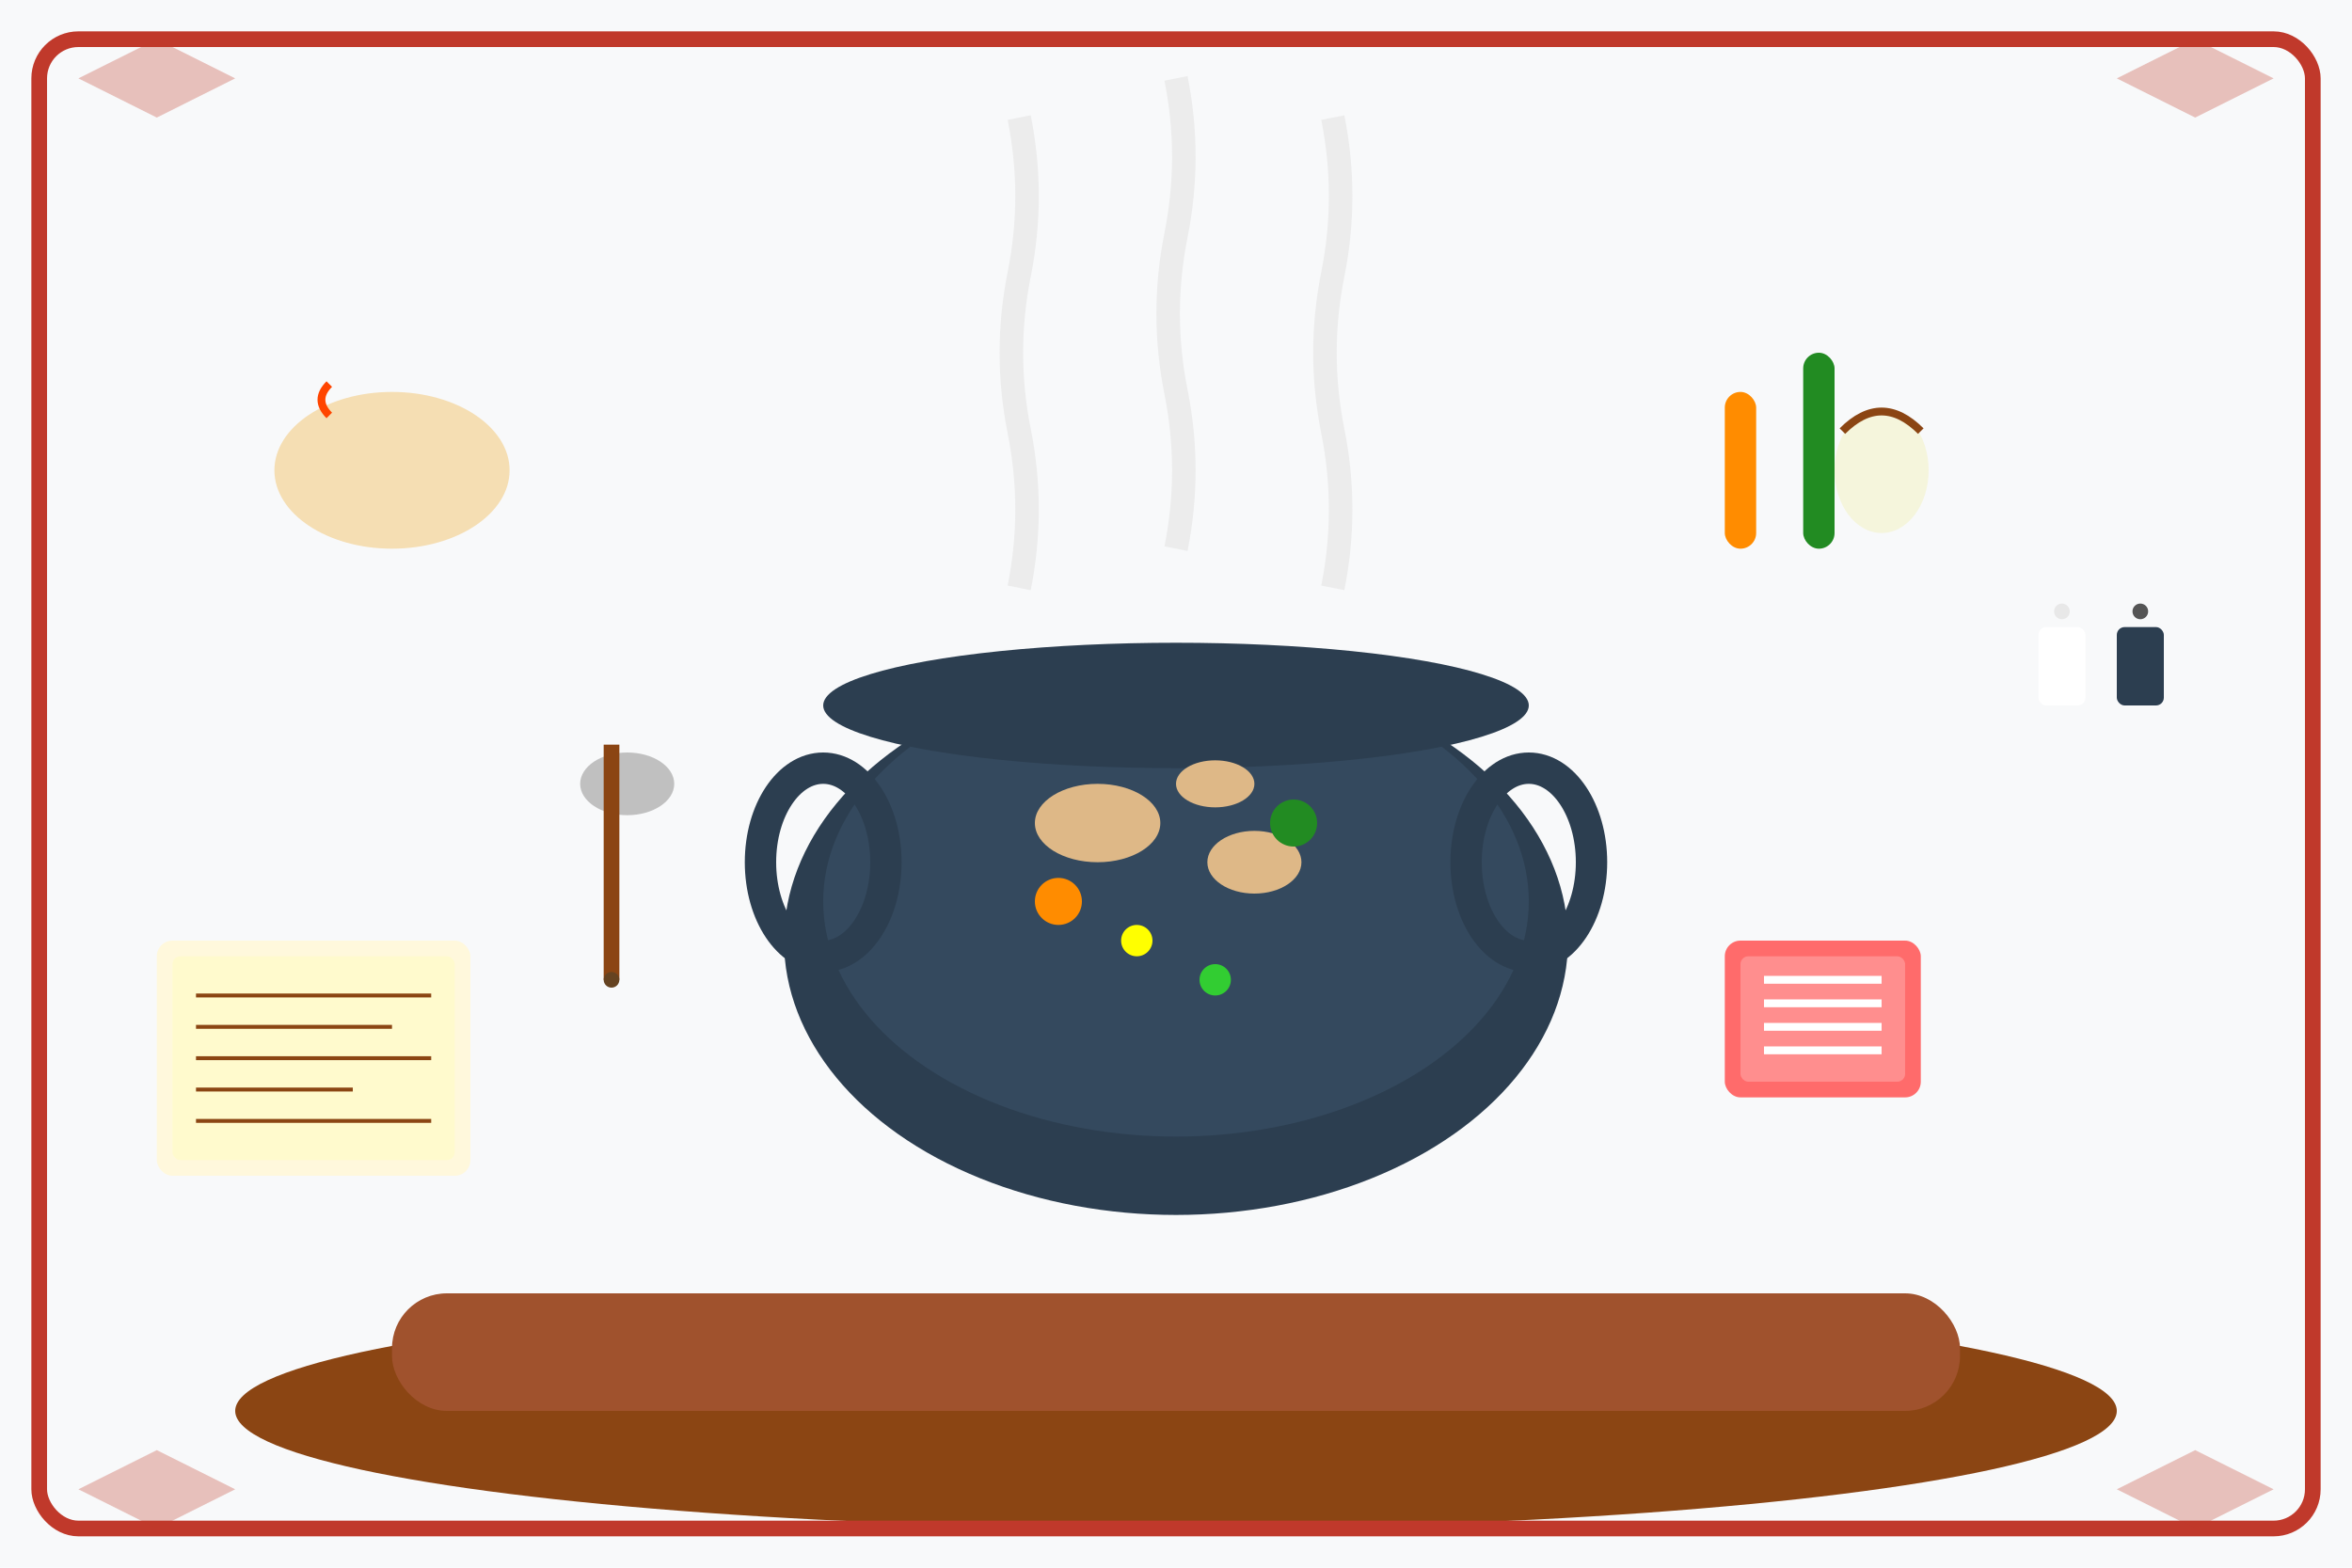
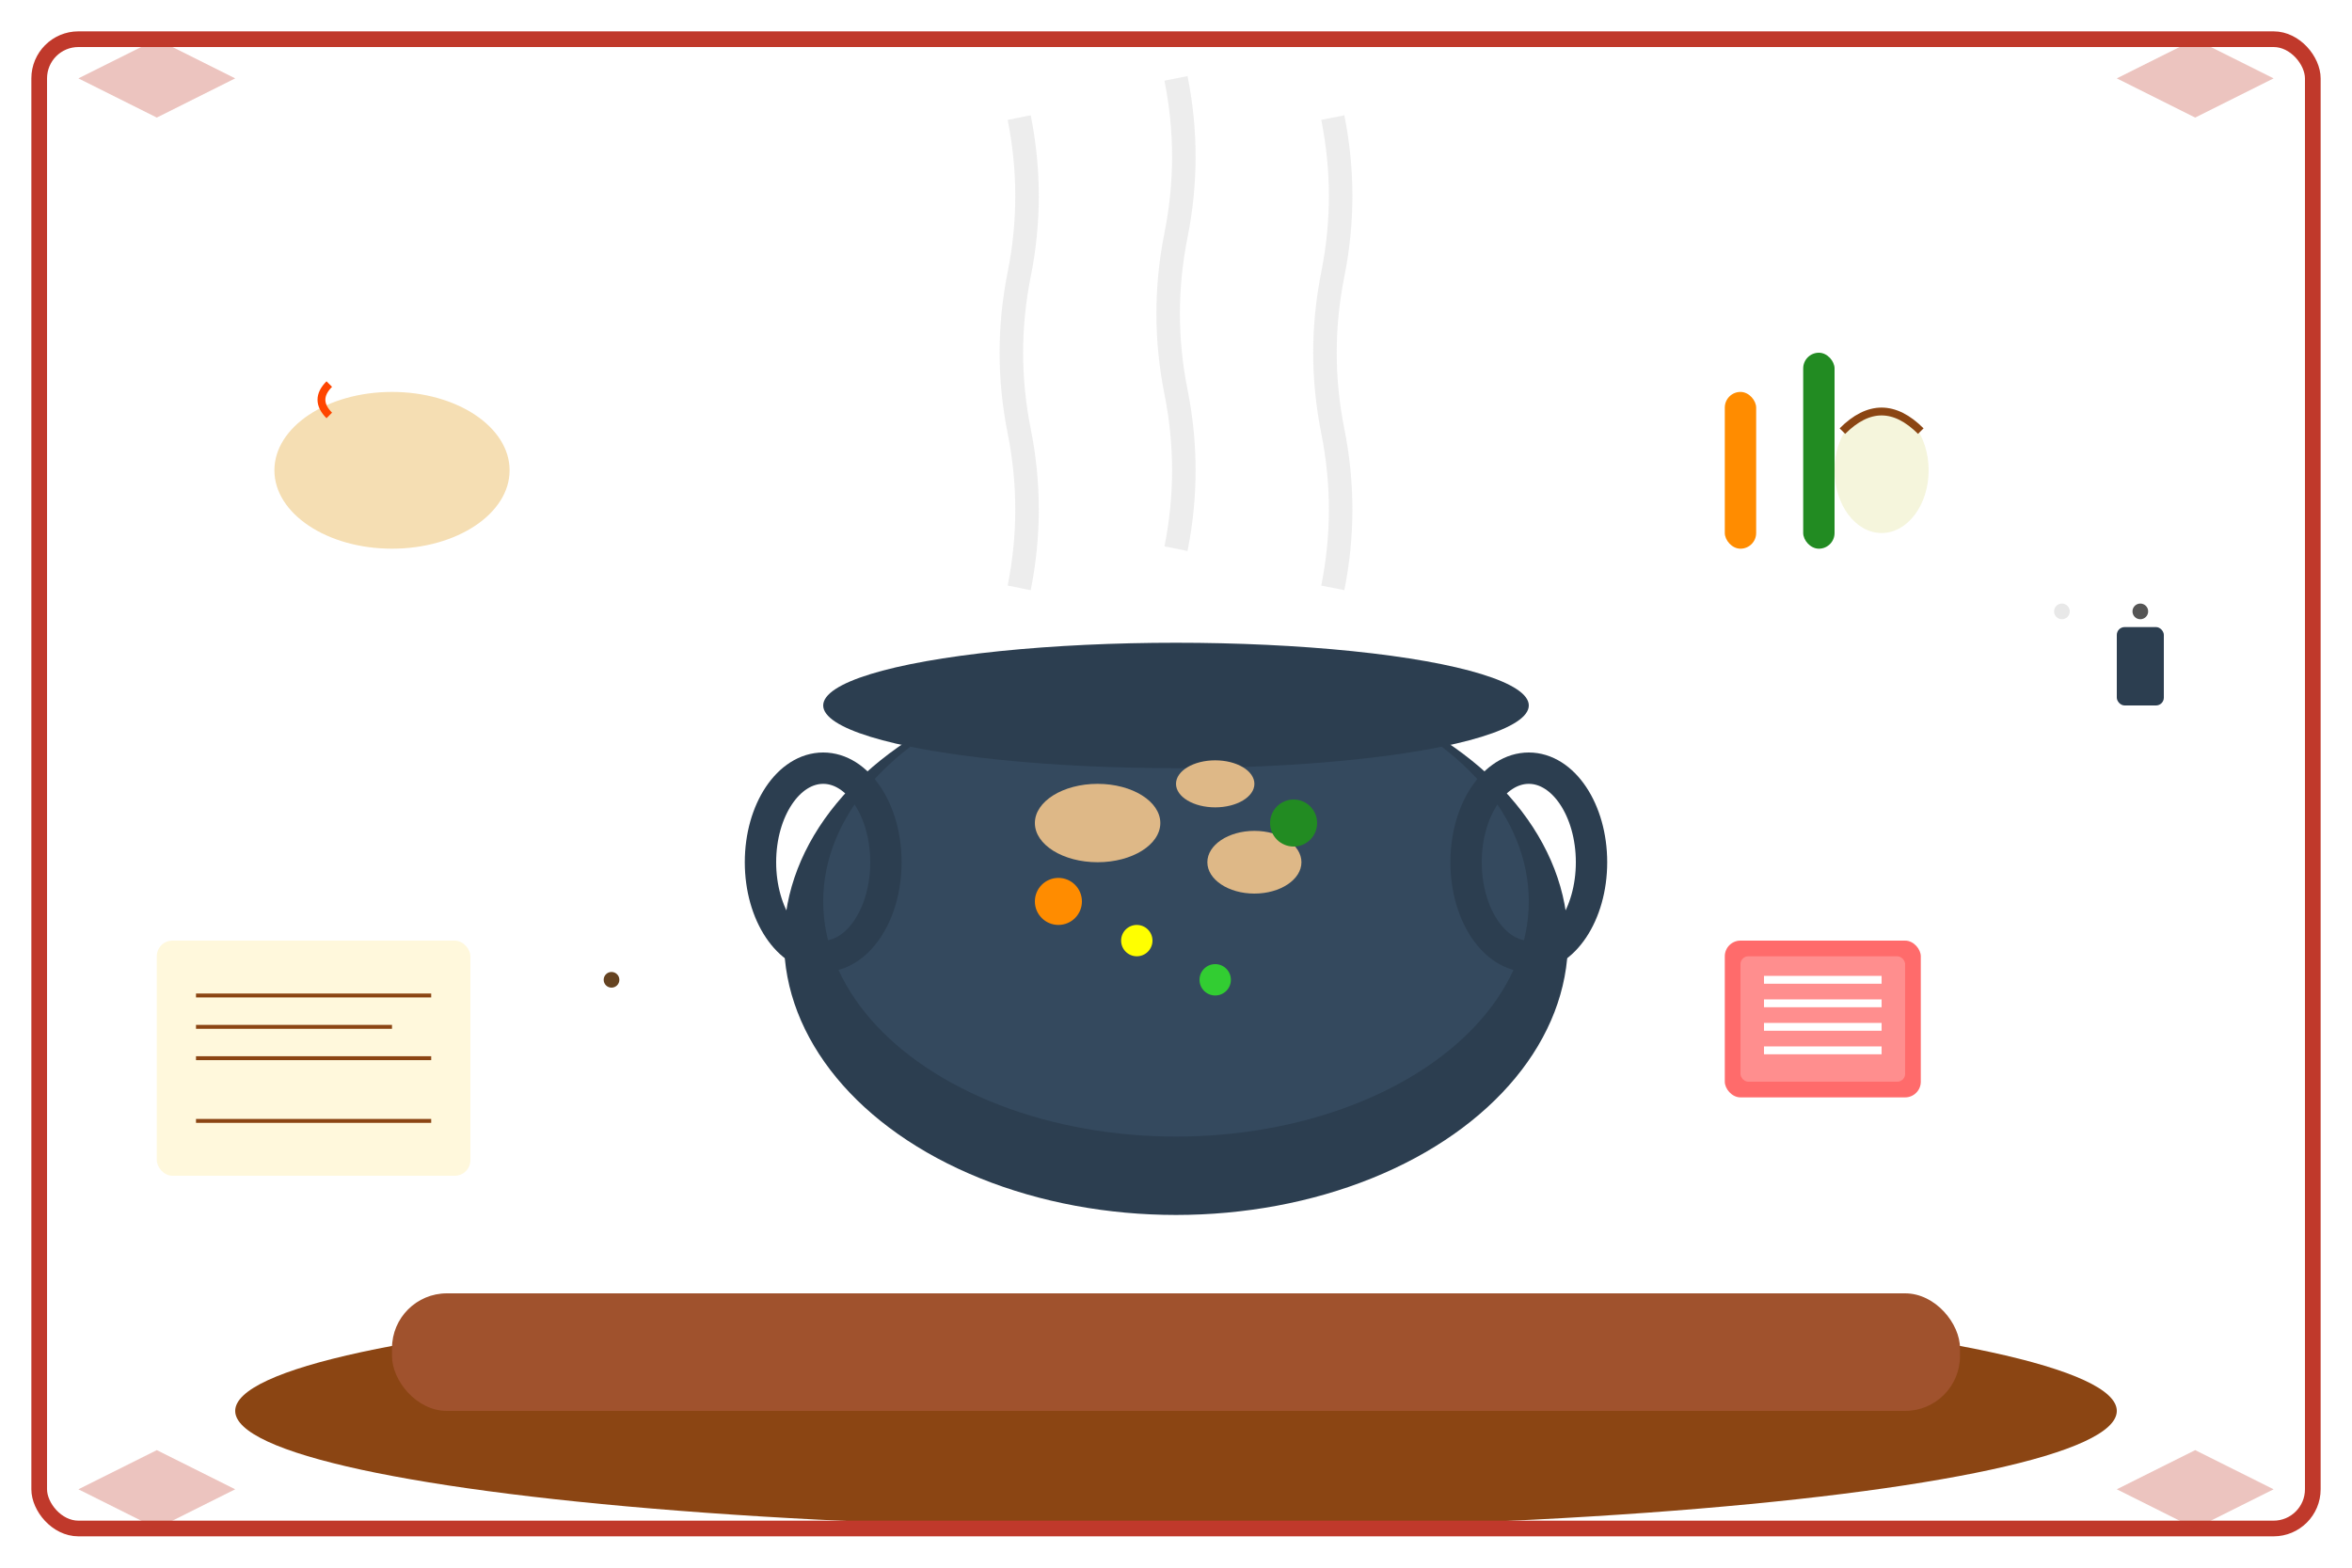
<svg xmlns="http://www.w3.org/2000/svg" width="300" height="200" viewBox="0 0 300 200" fill="none">
-   <rect width="300" height="200" fill="#f8f9fa" />
  <ellipse cx="150" cy="180" rx="120" ry="15" fill="#8B4513" />
  <rect x="50" y="165" width="200" height="15" fill="#A0522D" rx="7" />
  <ellipse cx="150" cy="120" rx="50" ry="35" fill="#2C3E50" />
  <ellipse cx="150" cy="115" rx="45" ry="30" fill="#34495E" />
  <ellipse cx="150" cy="90" rx="45" ry="8" fill="#2C3E50" />
  <ellipse cx="105" cy="110" rx="8" ry="12" fill="none" stroke="#2C3E50" stroke-width="4" />
  <ellipse cx="195" cy="110" rx="8" ry="12" fill="none" stroke="#2C3E50" stroke-width="4" />
  <path d="M130 75Q132 65 130 55Q128 45 130 35Q132 25 130 15" stroke="#E8E8E8" stroke-width="3" fill="none" opacity="0.8" />
  <path d="M150 70Q152 60 150 50Q148 40 150 30Q152 20 150 10" stroke="#E8E8E8" stroke-width="3" fill="none" opacity="0.8" />
  <path d="M170 75Q172 65 170 55Q168 45 170 35Q172 25 170 15" stroke="#E8E8E8" stroke-width="3" fill="none" opacity="0.8" />
  <ellipse cx="140" cy="105" rx="8" ry="5" fill="#DEB887" />
  <ellipse cx="160" cy="110" rx="6" ry="4" fill="#DEB887" />
  <ellipse cx="155" cy="100" rx="5" ry="3" fill="#DEB887" />
  <circle cx="135" cy="115" r="3" fill="#FF8C00" />
  <circle cx="165" cy="105" r="3" fill="#228B22" />
  <circle cx="145" cy="120" r="2" fill="#FFFF00" />
  <circle cx="155" cy="125" r="2" fill="#32CD32" />
-   <ellipse cx="80" cy="100" rx="6" ry="4" fill="#C0C0C0" />
-   <rect x="77" y="95" width="2" height="30" fill="#8B4513" />
  <circle cx="78" cy="125" r="1" fill="#654321" />
  <ellipse cx="50" cy="60" rx="15" ry="10" fill="#F5DEB3" />
  <ellipse cx="45" cy="55" rx="5" ry="4" fill="#F5DEB3" />
  <path d="M42 53Q40 51 42 49" stroke="#FF4500" stroke-width="1" fill="none" />
  <rect x="220" y="50" width="4" height="20" fill="#FF8C00" rx="2" />
  <rect x="230" y="45" width="4" height="25" fill="#228B22" rx="2" />
  <ellipse cx="240" cy="60" rx="6" ry="8" fill="#F5F5DC" />
  <path d="M235 55Q240 50 245 55" stroke="#8B4513" stroke-width="1" fill="none" />
  <rect x="260" y="80" width="6" height="10" fill="white" rx="1" />
  <circle cx="263" cy="78" r="1" fill="#E8E8E8" />
  <rect x="270" y="80" width="6" height="10" fill="#2C3E50" rx="1" />
  <circle cx="273" cy="78" r="1" fill="#555" />
  <rect x="20" y="120" width="40" height="30" fill="#FFF8DC" rx="2" />
-   <rect x="22" y="122" width="36" height="26" fill="#FFFACD" rx="1" />
  <line x1="25" y1="127" x2="55" y2="127" stroke="#8B4513" stroke-width="0.5" />
  <line x1="25" y1="131" x2="50" y2="131" stroke="#8B4513" stroke-width="0.5" />
  <line x1="25" y1="135" x2="55" y2="135" stroke="#8B4513" stroke-width="0.5" />
-   <line x1="25" y1="139" x2="45" y2="139" stroke="#8B4513" stroke-width="0.5" />
  <line x1="25" y1="143" x2="55" y2="143" stroke="#8B4513" stroke-width="0.5" />
  <rect x="220" y="120" width="25" height="20" fill="#FF6B6B" rx="2" />
  <rect x="222" y="122" width="21" height="16" fill="#FF8E8E" rx="1" />
  <line x1="225" y1="125" x2="240" y2="125" stroke="white" stroke-width="1" />
  <line x1="225" y1="128" x2="240" y2="128" stroke="white" stroke-width="1" />
  <line x1="225" y1="131" x2="240" y2="131" stroke="white" stroke-width="1" />
  <line x1="225" y1="134" x2="240" y2="134" stroke="white" stroke-width="1" />
  <rect x="5" y="5" width="290" height="190" stroke="#c0392b" stroke-width="2" fill="none" rx="5" />
  <path d="M10 10L20 5L30 10L20 15Z" fill="#c0392b" opacity="0.3" />
  <path d="M270 10L280 5L290 10L280 15Z" fill="#c0392b" opacity="0.3" />
  <path d="M10 190L20 185L30 190L20 195Z" fill="#c0392b" opacity="0.3" />
  <path d="M270 190L280 185L290 190L280 195Z" fill="#c0392b" opacity="0.3" />
</svg>